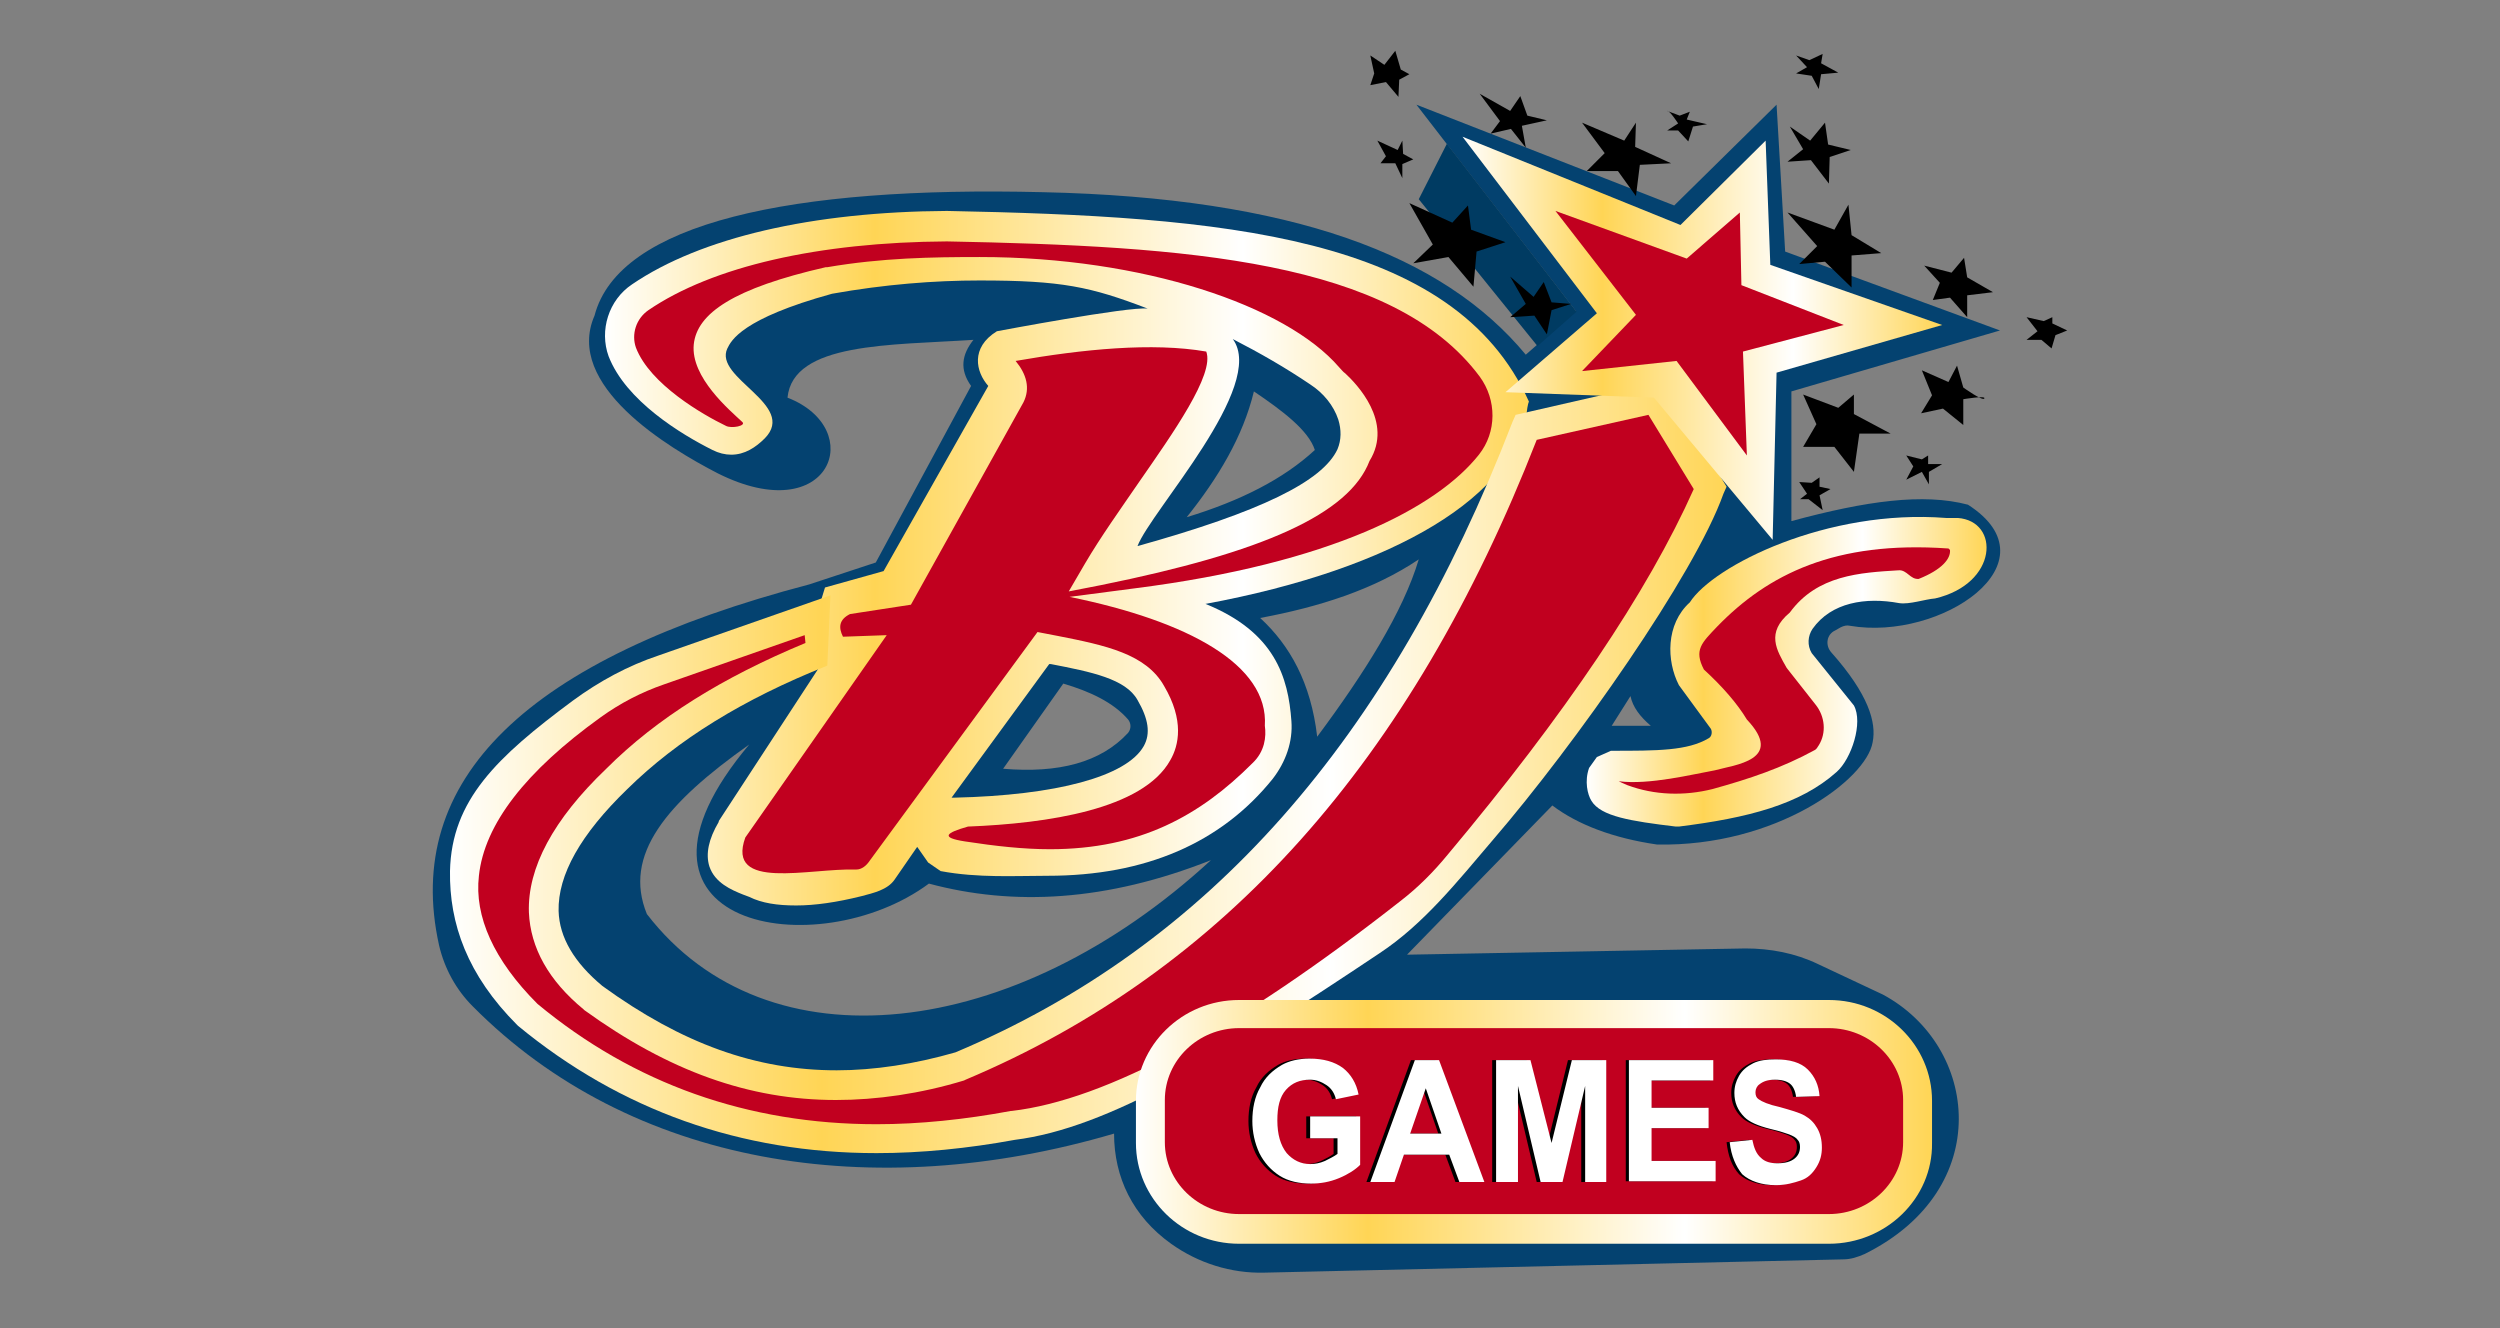
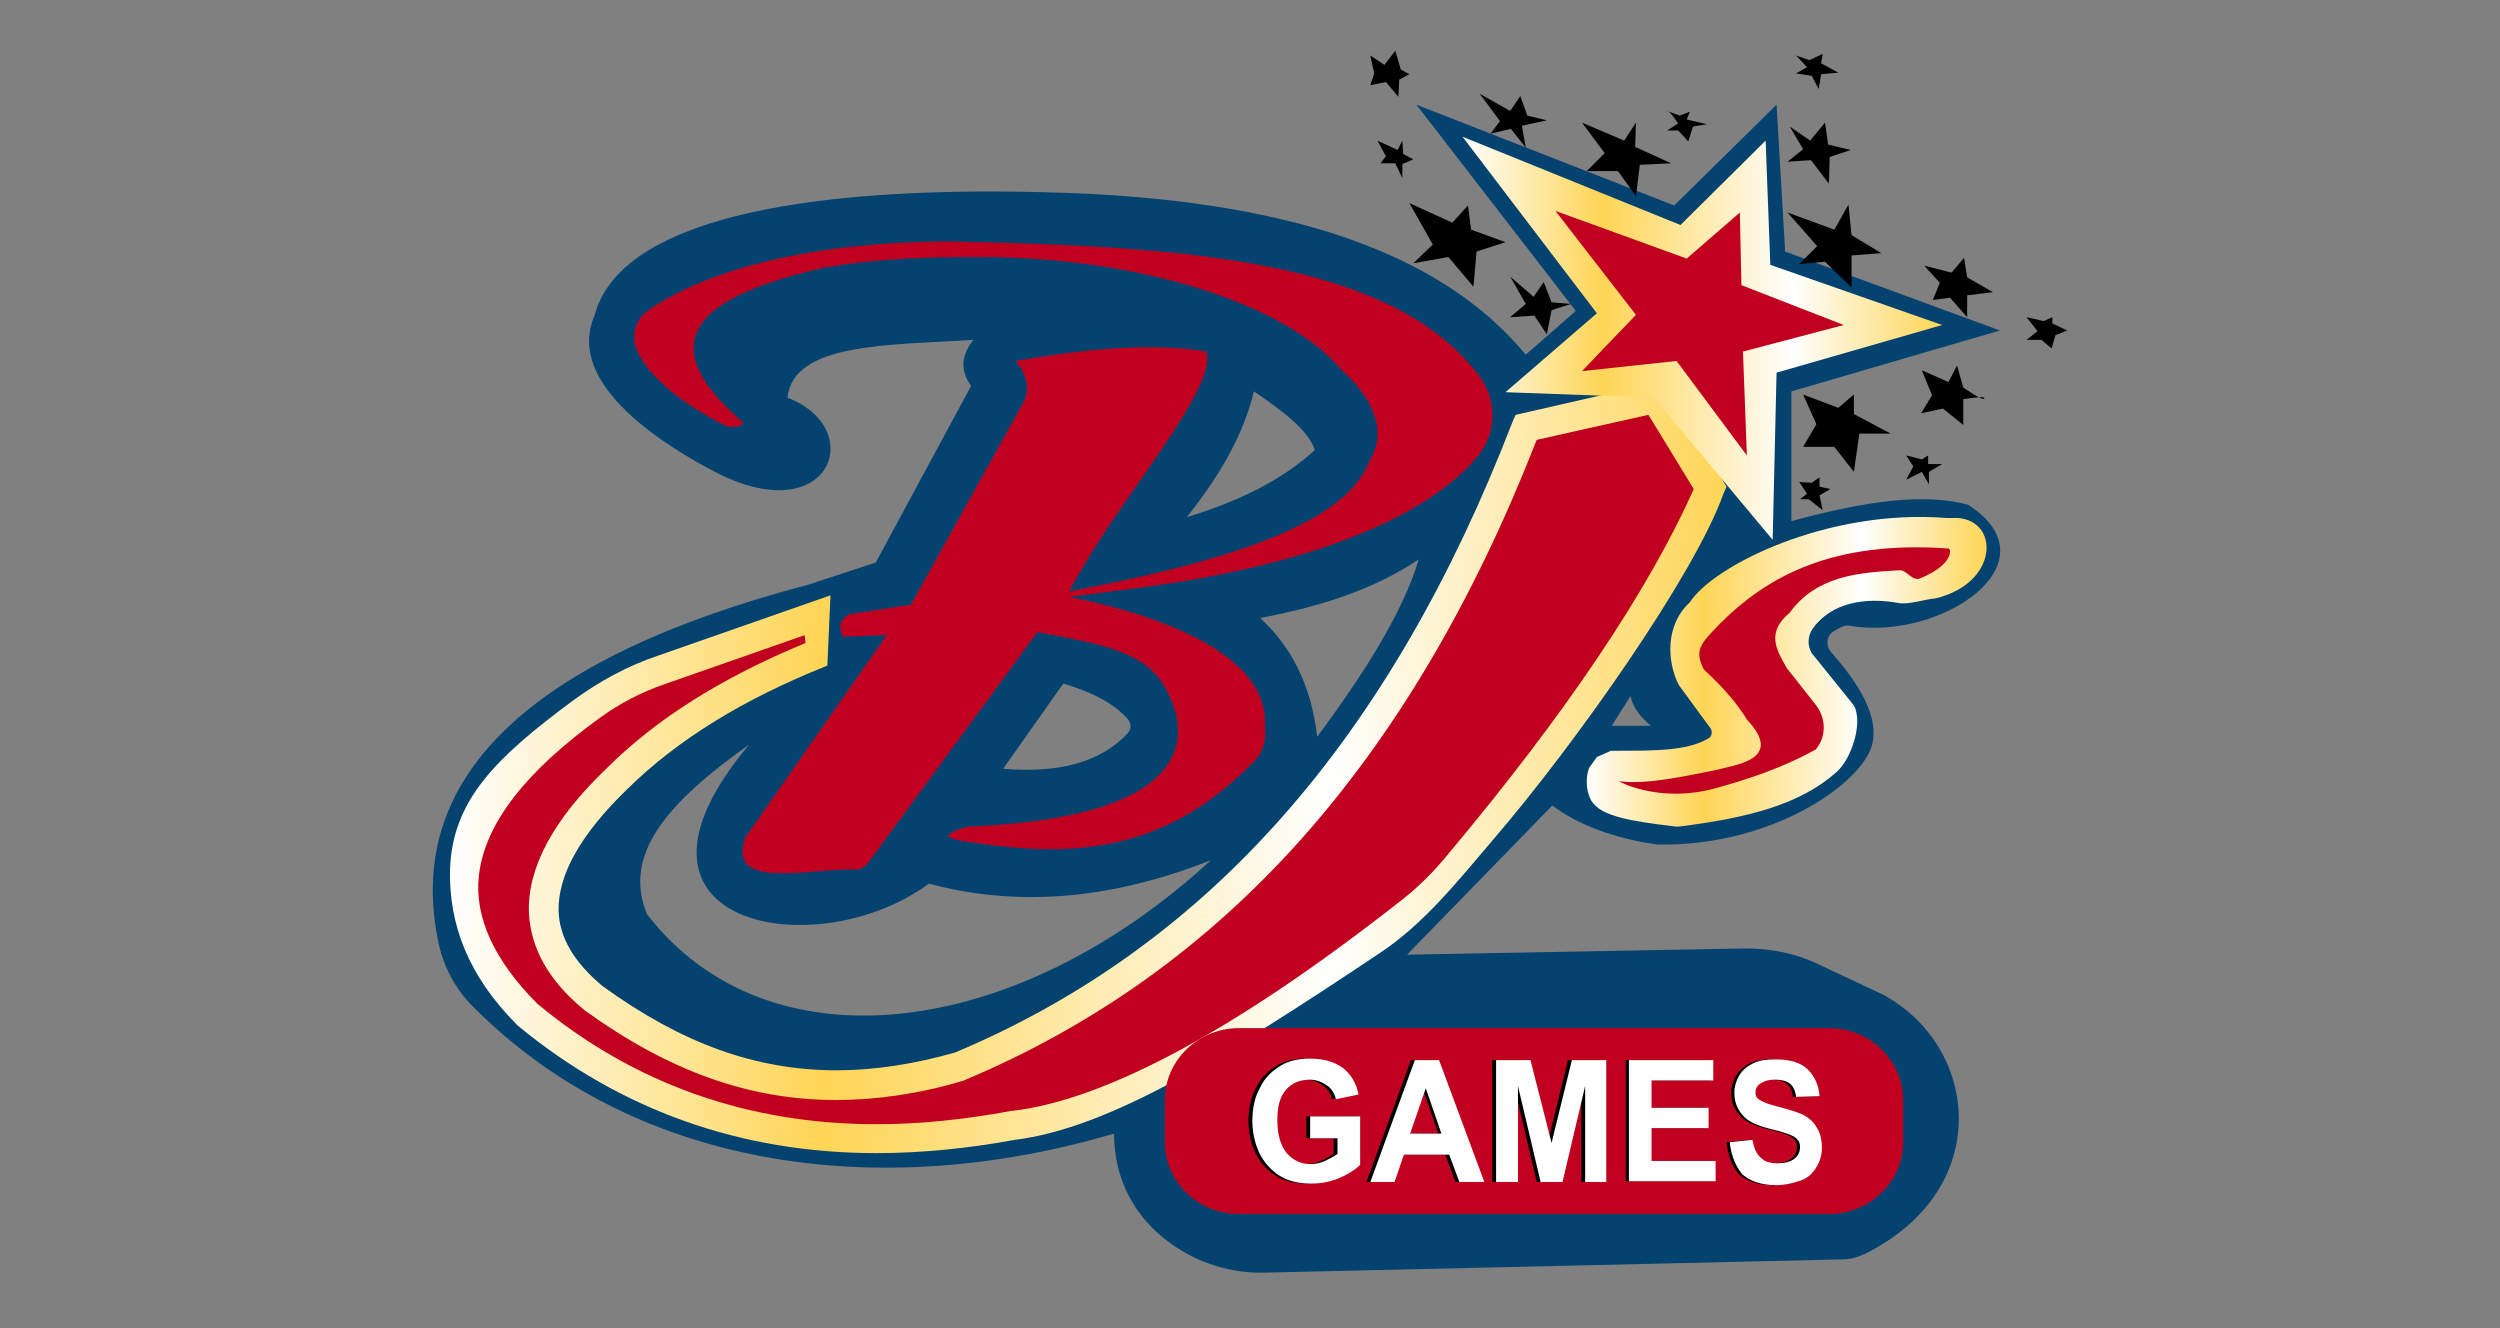
<svg xmlns="http://www.w3.org/2000/svg" id="Layer_2" x="0" y="0" viewBox="0 0 320 170" xml:space="preserve">
  <rect x="0" y="0" width="320" height="170" fill="#808080" stroke="none" />
  <style>.st2{fill:#c1001f}.st8{fill:#fff}</style>
  <path d="M251.9 64.6c-5.7-1.5-13-.5-22.6 2.1V50.1l26.7-7.8-27.5-10.1-1.1-18.8-13.1 12.9-33-12.9 20.4 26.4-6.4 5.6c-10.6-12.8-30-20.1-61.8-20.8-32.2-.8-54.3 3.9-57.4 15.8-3.9 8.9 9.4 16.9 15.8 20.2 14.4 7.2 19.2-5.7 8.9-9.7.7-7.1 13.2-6.7 23.8-7.4-1.5 1.9-1.8 3.8-.3 5.9L112.1 72l-8.5 2.8c-36.2 9.5-52.1 25-47.4 46.2.7 3 2.2 5.7 4.3 7.8 20.2 20.4 51.2 25.4 82.1 16.3 0 5.6 2.4 10.6 7.3 14.1 3.5 2.5 7.7 3.8 11.9 3.7l74.1-1.7c1 0 1.9-.3 2.8-.7 16.7-8.3 14.6-26.6 2.3-33.2l-8.3-3.9c-2.9-1.4-6.1-2-9.3-2l-43.3.8 18.6-19.1c3.3 2.5 7.9 4.2 13.4 5 15.2.3 26.8-8.3 27.6-13.1.5-2.5-.5-6.1-5.3-11.5-.8-.9-.6-2.3.5-2.8l.7-.4c.4-.2.8-.3 1.2-.2 11.6 2 26.6-8.1 15.1-15.5zm-91.4-14.5c3.7 2.5 7 5 7.8 7.5-4 3.7-9.5 6.5-16.4 8.6 4-5 7.2-10.3 8.6-16.1zm-24.4 37.4c3.4 1 6.4 2.4 8.3 4.6.4.5.4 1.2 0 1.7-3.5 3.8-8.9 5.2-16 4.6l7.7-10.9zM82.8 117c-3.1-7.6 2.5-14.2 13.1-21.7-19.7 23.4 8.7 28.4 23 17.8 10.8 2.9 22.7 2.3 36.1-3-25.2 23.2-56.8 26.9-72.2 6.9zm85.8-22.7c-.8-6.9-3.5-11.7-7.3-15.2 7.5-1.4 14.5-3.6 20.3-7.5-2 6.7-6.9 14.5-13 22.7zm37.7-1.4l2.4-3.8c.3 1.4 1.2 2.6 2.6 3.8h-5z" fill="#044270" />
  <linearGradient id="SVGID_1_" gradientUnits="userSpaceOnUse" x1="77.451" y1="71.565" x2="195.931" y2="71.565">
    <stop offset="0" stop-color="#fff" />
    <stop offset=".291" stop-color="#ffd555" />
    <stop offset=".689" stop-color="#fff" />
    <stop offset="1" stop-color="#ffd555" />
  </linearGradient>
-   <path d="M195.7 51.4C186.1 30 156.3 27.7 121.2 27c-17.2.1-31.5 3.4-40.3 9.4-3 2-4.2 5.9-3 9.2 2.2 5.7 9.3 10 13.3 12 .8.4 1.6.6 2.4.6 1.7 0 3.1-.9 4.3-2.1 4.2-4.3-6.6-7.7-4.8-11.5.5-1 1.8-3.8 13.4-7 6.7-1.2 13.1-1.7 18.9-1.7 10.5 0 14.2.8 21.5 3.6-2.4-.3-19.3 2.9-19.3 2.9-3.4 2.1-2.7 5.2-1.1 7l-13.4 23.7-7.5 2.1-3.1 10.1 2.5-.1-13 19.9v.1c-1.3 2.2-1.7 4.1-1.2 5.7.7 2.1 2.8 3 4.3 3.6.3.1.5.2.8.3 1.6.8 3.6 1.1 6 1.1s5.2-.4 8.4-1.2c1.5-.4 3.3-.8 4.2-2.1l2.9-4.2 1.4 2 1.6 1.1c4.8.9 9.6.6 13.7.6 12.5 0 22.2-4.2 28.8-12.4 1.7-2.2 2.6-4.8 2.4-7.4-.4-5.6-2.1-11.4-11-15 24.3-4.5 39.9-13.9 41.2-25.1l.1-.5.1-.3zm-49.3 44.1c-2.2 3.9-11.2 6.3-24.2 6.6h-.4L134.3 85h.2c5.2 1 9.6 1.9 11.1 4.6 1.4 2.4 1.7 4.3.8 5.9zm24.8-38c-1.9 4.1-9.8 8-25.6 12.4 1.7-4.5 16.6-20.5 12.2-26.5 3.5 1.8 6.8 3.7 9.9 5.8 1.7 1.1 3 2.7 3.6 4.5.4 1.3.4 2.6-.1 3.8z" fill="url(#SVGID_1_)" />
  <path class="st2" d="M95.4 107.2c-2.5 6.9 8.2 3.9 14.2 4.1.7 0 1.3-.5 1.7-1.1l21.5-29.3 2.6.5c6.1 1.2 11.3 2.3 13.6 6.4 2.6 4.4 1.9 7.6.8 9.5-3.5 6.3-15.7 8.1-25.9 8.5-2.8.8-3.6 1.4-.4 1.9 3.9.6 7.5 1 10.9 1 11.5 0 19.2-4.3 25.9-11 1.6-1.5 1.8-3.4 1.6-4.8.5-7.8-9.8-13.4-25-16.5l8.4-1.1c25.1-3.2 38.6-10.3 44-17.1 2.3-2.9 2.3-7 .1-10-11.1-14.9-37.5-16.7-68.2-17.3-16.4.1-30 3.2-38.2 8.8-1.6 1.1-2.2 3.1-1.6 4.8 1.8 4.7 8.6 8.6 11.5 10 .7.4 2.7 0 2.1-.5-1.6-1.5-6.6-5.7-6.2-9.9.4-4 5.1-7.2 16.9-9.9h.2c7-1.2 13.4-1.3 19.5-1.3 20.9 0 39.2 6.2 46 14.1.3.3.5.6.8.8 1.4 1.3 6.2 6.2 3.1 11.2-2.6 6.8-13.6 11.7-34.4 15.9l-4.1.8 2.1-3.6c2-3.4 4.5-6.9 6.9-10.4 4.3-6.2 9.7-13.8 8.6-16.7-6.9-1.2-15.8-.3-24.4 1.2 1.4 1.7 1.9 3.5 1 5.3l-14.4 25.9-7.8 1.2c-1.4.7-1.5 1.7-.9 2.9l5.6-.2-18.1 25.9z" />
  <linearGradient id="SVGID_2_" gradientUnits="userSpaceOnUse" x1="57.602" y1="98.208" x2="221.115" y2="98.208">
    <stop offset="0" stop-color="#fff" />
    <stop offset=".291" stop-color="#ffd555" />
    <stop offset=".689" stop-color="#fff" />
    <stop offset="1" stop-color="#ffd555" />
  </linearGradient>
  <path d="M112.2 147.6c-17.4 0-32.8-5.5-45.9-16.3l-.1-.1c-6.4-6.4-8.7-13-8.6-19.7.2-9.1 6-14.6 15.7-21.8 3.4-2.5 7.1-4.5 11-5.8l22-7.7-.4 9c-10.8 4.3-19.2 9.5-25.6 15.8-6 5.8-8.9 11-8.8 15.6.1 3.4 2 6.6 5.6 9.6 10.2 7.4 19.7 10.8 30 10.8 4.8 0 10-.8 15.2-2.3 32.3-13.6 55.6-40 71.3-80.7l.4-.9 18.8-4.3 8.2 13.5-.4.9c-3.7 10.4-19 32.1-29.5 44.3-4.6 5.4-8.9 10.8-14.5 14.5-20.2 13.5-34.7 22.4-46.7 23.9-6 1.1-12 1.7-17.7 1.7z" fill="url(#SVGID_2_)" />
  <path class="st2" d="M68.8 128.5c12.3 10.2 26.9 15.4 43.4 15.4 5.5 0 11.3-.6 17.2-1.7h.1c12.1-1.4 28.9-10.5 49.8-26.9 2.2-1.7 4.2-3.7 6-5.9 15-17.9 25.6-33.6 31.5-46.8l-5.8-9.5-14.3 3.2c-16.1 41.2-40.1 68-73.1 81.9l-.2.1c-5.6 1.7-11.2 2.5-16.4 2.5-11.1 0-21.4-3.7-32.2-11.5l-.1-.1c-4.5-3.7-6.8-7.9-7-12.4-.2-5.7 3.1-11.9 9.9-18.4 6.5-6.5 14.9-11.7 25.5-16.1l-.1-1-18 6.3c-2.9 1-5.6 2.4-8.1 4.2-9.6 6.9-14.9 13.7-15.6 20.3-.6 5.2 1.9 10.8 7.5 16.4z" />
  <linearGradient id="SVGID_3_" gradientUnits="userSpaceOnUse" x1="187.195" y1="43.31" x2="248.632" y2="43.31">
    <stop offset="0" stop-color="#fff" />
    <stop offset=".291" stop-color="#ffd555" />
    <stop offset=".689" stop-color="#fff" />
    <stop offset="1" stop-color="#ffd555" />
  </linearGradient>
  <path fill="url(#SVGID_3_)" d="M226.9 69.1l-15.2-18.2-19-.7 11.7-10.1-17.2-22.6 27.9 11.3L226 18l.6 15.9 22 7.7-21.2 6.1z" />
  <path class="st2" d="M214.6 46.2l9 12.1-.5-13.3 12.9-3.4-13.1-5.1-.2-9.3-6.8 5.9-16.8-6.1 10.3 13.3-6.9 7.2z" />
  <linearGradient id="SVGID_4_" gradientUnits="userSpaceOnUse" x1="203.101" y1="85.966" x2="254.33" y2="85.966">
    <stop offset="0" stop-color="#fff" />
    <stop offset=".291" stop-color="#ffd555" />
    <stop offset=".689" stop-color="#fff" />
    <stop offset="1" stop-color="#ffd555" />
  </linearGradient>
  <path d="M214.5 105.8c-5.8-.7-9.6-1.3-10.8-3.3-.5-.8-.9-2.5-.3-4.2l1-1.4 1.8-.8c6 0 9.8 0 12.5-1.6.4-.2.5-.8.3-1.2l-4.1-5.6c-1.6-3.1-1.7-7.8 1.4-10.6 3-4.7 17.6-12 32.8-10.8h1.5c5.4.4 5.2 8.4-2.9 10.3-1.3.1-3.3.8-4.6.6-4.3-.8-8.7-.1-11.1 3.3-.6.9-.7 2.1-.1 3.1l5.4 6.7c1.2 2.2-.3 6.8-2.2 8.5-4.7 4.2-11.4 5.9-20.2 7h-.4z" fill="url(#SVGID_4_)" />
  <path class="st2" d="M207.2 100c.2.1.6.3 1.1.5 3.5 1.3 7.3 1.4 10.9.5 4.7-1.3 8.9-2.7 13.1-5 .2-.1.3-.3.5-.6 1-1.6.8-3.7-.4-5.2l-3.7-4.7c-1.3-2.3-2.7-4.5.4-7.1 3.5-4.8 9-5.1 13.9-5.4 1.1-.1 1.5 1.2 2.6 1.1 3-1.2 4.1-2.6 4-3.7l-.2-.2h-.1c-14.4-1-23 3.3-29.5 10-2 2.1-3 3-1.7 5.5 2.4 2.2 4.3 4.4 5.5 6.4 4.9 5.2-1.6 5.8-4.1 6.5-2.8.5-8.4 1.9-12.3 1.4z" />
-   <path fill="#003b62" d="M181.6 25.5l3.6-7.1 16.6 21.5-5 4.4z" />
  <path d="M246 47.4l3.4 1.5 1.1-2.1.8 2.8s2.5 1.8 2.7 1.4-2.7.1-2.7.1v3.3l-2.6-2.1-2.8.6 1.4-2.3-1.3-3.2zM237.3 50.5l-2 1.7-4.5-1.7 1.7 3.8-1.7 2.9h4l2.5 3.2.7-4.9h4l-4.7-2.5zM244 58.3l2 .5.8-.5v1.1h1.8l-1.7 1V62l-.9-1.6-2 1 .9-1.7zM232.9 61.1v1.2l1.4.3-1.4.8.4 1.9-1.8-1.4h-1.1l.9-.7-1-1.5 1.6.1zM259.4 40.6l1.4 1.8-1.4 1.1h1.9l1.3 1.1.5-1.7 1.5-.6-1.9-.9v-.8l-1.1.5zM251.8 35.5l3.3 1.9-3.3.4v2.8l-2.2-2.5-2.2.3.9-2.2-2-2.2 3.5.9 1.6-1.9zM237 30.1l3.8 2.3-3.8.3v4.1l-3.4-3.3-3.3.3 2.3-2.3-3.8-4.3 6 2.2 1.8-3.2zM229.1 16.2l2.6 1.8 1.9-2.3.4 2.8 2.9.7-2.7.9-.1 3.4-2.3-3-3 .2 2-1.6zM213.4 14.2c.3-.1 1.4 1.6 1.4 1.6l-1.4.9h1.4l1.3 1.4.6-1.9 1.8-.3-2.6-.6.4-1-1.3.5-1.6-.6zM209.4 15.7l-1.5 2.3-5.4-2.3 2.9 3.9-2.3 2.3h4l2.3 3.2.5-4 4-.2-4.6-2.1zM189.4 12l3.9 2.2 1.3-1.9.9 2.5 2.5.6-3.2.7.5 2.8-1.9-2.4-2.6.6 1.2-1.6zM179.5 18l-.6 1.2-2.6-1.2 1.1 2-.7.9h1.9l.9 1.9V21l1.4-.6-1.3-.7zM180.4 26l5.5 2.5 2-2.2.4 3.1 4.4 1.6-3.7 1.2-.4 4.5-3.2-3.8-4.5.8 2.5-2.4zM193.3 35.4l3 2.6 1.3-1.9 1 2.6 2.5.2-2.5.8-.6 3.1-1.6-2.4-3.1.2 2-1.7zM175.4 7.1l1.8 1.2 1.4-1.8.7 2.4 1.1.6-1.3.7-.1 2.2-1.6-1.9-2 .4.5-1.5zM229.9 7.1l1.4 1.5-1.4.8 2 .3.9 1.7.3-1.9 2.2-.2-2.2-1.2.2-1.2-1.7.8z" />
  <linearGradient id="SVGID_5_" gradientUnits="userSpaceOnUse" x1="145.382" y1="143.58" x2="247.369" y2="143.58">
    <stop offset="0" stop-color="#fff" />
    <stop offset=".291" stop-color="#ffd555" />
    <stop offset=".689" stop-color="#fff" />
    <stop offset="1" stop-color="#ffd555" />
  </linearGradient>
-   <path d="M234.1 159.2h-75.5c-7.3 0-13.2-5.8-13.2-12.9v-5.4c0-7.1 5.9-12.9 13.2-12.9h75.5c7.3 0 13.2 5.8 13.2 12.9v5.4c.1 7.1-5.9 12.9-13.2 12.9z" fill="url(#SVGID_5_)" />
  <path class="st2" d="M158.6 131.6c-5.2 0-9.5 4.1-9.5 9.2v5.4c0 5.1 4.3 9.2 9.5 9.2h75.5c5.2 0 9.5-4.1 9.5-9.2v-5.4c0-5.1-4.3-9.2-9.5-9.2h-75.5z" />
  <g>
    <path d="M167.2 145.5v-2.6h6.4v6.2c-.6.6-1.5 1.2-2.7 1.7-1.2.5-2.4.7-3.6.7-1.5 0-2.9-.3-4-1s-2-1.7-2.6-2.9c-.6-1.3-.9-2.7-.9-4.1 0-1.6.3-3.1 1-4.3.6-1.3 1.6-2.2 2.8-2.9.9-.5 2.1-.8 3.5-.8 1.8 0 3.2.4 4.3 1.2 1 .8 1.7 1.9 2 3.4l-2.9.6c-.2-.8-.6-1.4-1.2-1.8s-1.3-.7-2.1-.7c-1.3 0-2.3.4-3.1 1.3-.8.9-1.1 2.2-1.1 3.9 0 1.8.4 3.2 1.2 4.2.8.9 1.8 1.4 3 1.4.6 0 1.2-.1 1.9-.4.6-.3 1.2-.6 1.6-.9v-2h-3.5zM189.5 151.3h-3.2l-1.3-3.5h-5.8l-1.2 3.5h-3.1l5.7-15.6h3.1l5.8 15.6zm-5.4-6.2l-2-5.8-2 5.8h4zM191 151.3v-15.6h4.4l2.7 10.6 2.6-10.6h4.4v15.6h-2.7V139l-2.9 12.3h-2.8l-2.9-12.3v12.3H191zM208.1 151.3v-15.6h10.8v2.6H211v3.5h7.3v2.6H211v4.2h8.2v2.6h-11.1zM221 146.2l2.9-.3c.2 1 .5 1.8 1.1 2.3.5.5 1.2.7 2.1.7 1 0 1.7-.2 2.2-.6.5-.4.7-.9.7-1.5 0-.4-.1-.7-.3-.9-.2-.3-.6-.5-1.1-.7-.3-.1-1.1-.4-2.4-.7-1.6-.4-2.7-.9-3.3-1.5-.9-.9-1.3-1.9-1.3-3.1 0-.8.2-1.5.6-2.2.4-.7 1-1.2 1.8-1.6.8-.4 1.8-.5 2.9-.5 1.8 0 3.2.4 4.1 1.3.9.9 1.4 2 1.5 3.4l-3 .1c-.1-.8-.4-1.4-.8-1.7s-1-.5-1.9-.5c-.9 0-1.5.2-2 .6-.3.2-.5.6-.5 1s.1.7.4.9c.4.3 1.3.7 2.7 1 1.4.4 2.5.7 3.2 1.1s1.2.9 1.6 1.6c.4.7.6 1.5.6 2.5 0 .9-.2 1.7-.7 2.5-.5.8-1.1 1.4-2 1.7s-1.9.6-3.2.6c-1.8 0-3.3-.5-4.3-1.4-.9-1-1.4-2.3-1.6-4.1z" />
  </g>
  <g>
    <path class="st8" d="M167.7 145.5v-2.6h6.4v6.2c-.6.6-1.5 1.2-2.7 1.7-1.2.5-2.4.7-3.6.7-1.5 0-2.9-.3-4-1s-2-1.7-2.6-2.9c-.6-1.3-.9-2.7-.9-4.1 0-1.6.3-3.1 1-4.3.6-1.3 1.6-2.2 2.8-2.9.9-.5 2.1-.8 3.5-.8 1.8 0 3.2.4 4.3 1.2 1 .8 1.7 1.9 2 3.4l-2.9.6c-.2-.8-.6-1.4-1.2-1.8s-1.3-.7-2.1-.7c-1.3 0-2.3.4-3.1 1.3-.8.9-1.1 2.2-1.1 3.9 0 1.8.4 3.2 1.2 4.2.8.9 1.8 1.4 3 1.4.6 0 1.2-.1 1.9-.4.6-.3 1.2-.6 1.6-.9v-2h-3.5zM190 151.3h-3.2l-1.3-3.5h-5.8l-1.2 3.5h-3.1l5.7-15.6h3.1l5.8 15.6zm-5.5-6.2l-2-5.8-2 5.8h4zM191.5 151.3v-15.6h4.4l2.7 10.6 2.6-10.6h4.4v15.6h-2.7V139l-2.9 12.3h-2.8l-2.9-12.3v12.3h-2.8zM208.5 151.3v-15.6h10.8v2.6h-7.9v3.5h7.3v2.6h-7.3v4.2h8.2v2.6h-11.1zM221.4 146.2l2.9-.3c.2 1 .5 1.8 1.1 2.3.5.5 1.2.7 2.1.7 1 0 1.7-.2 2.2-.6.5-.4.7-.9.7-1.5 0-.4-.1-.7-.3-.9-.2-.3-.6-.5-1.1-.7-.3-.1-1.1-.4-2.4-.7-1.6-.4-2.7-.9-3.3-1.5-.9-.9-1.3-1.9-1.3-3.1 0-.8.2-1.5.6-2.2.4-.7 1-1.2 1.8-1.6.8-.4 1.8-.5 2.9-.5 1.8 0 3.2.4 4.1 1.3.9.9 1.4 2 1.5 3.4l-3 .1c-.1-.8-.4-1.4-.8-1.7s-1-.5-1.9-.5c-.9 0-1.5.2-2 .6-.3.2-.5.6-.5 1s.1.7.4.9c.4.3 1.3.7 2.7 1 1.4.4 2.5.7 3.2 1.1s1.2.9 1.6 1.6c.4.7.6 1.5.6 2.5 0 .9-.2 1.7-.7 2.5-.5.8-1.1 1.4-2 1.7s-1.9.6-3.2.6c-1.8 0-3.3-.5-4.3-1.4-.8-1-1.4-2.3-1.6-4.1z" />
  </g>
</svg>